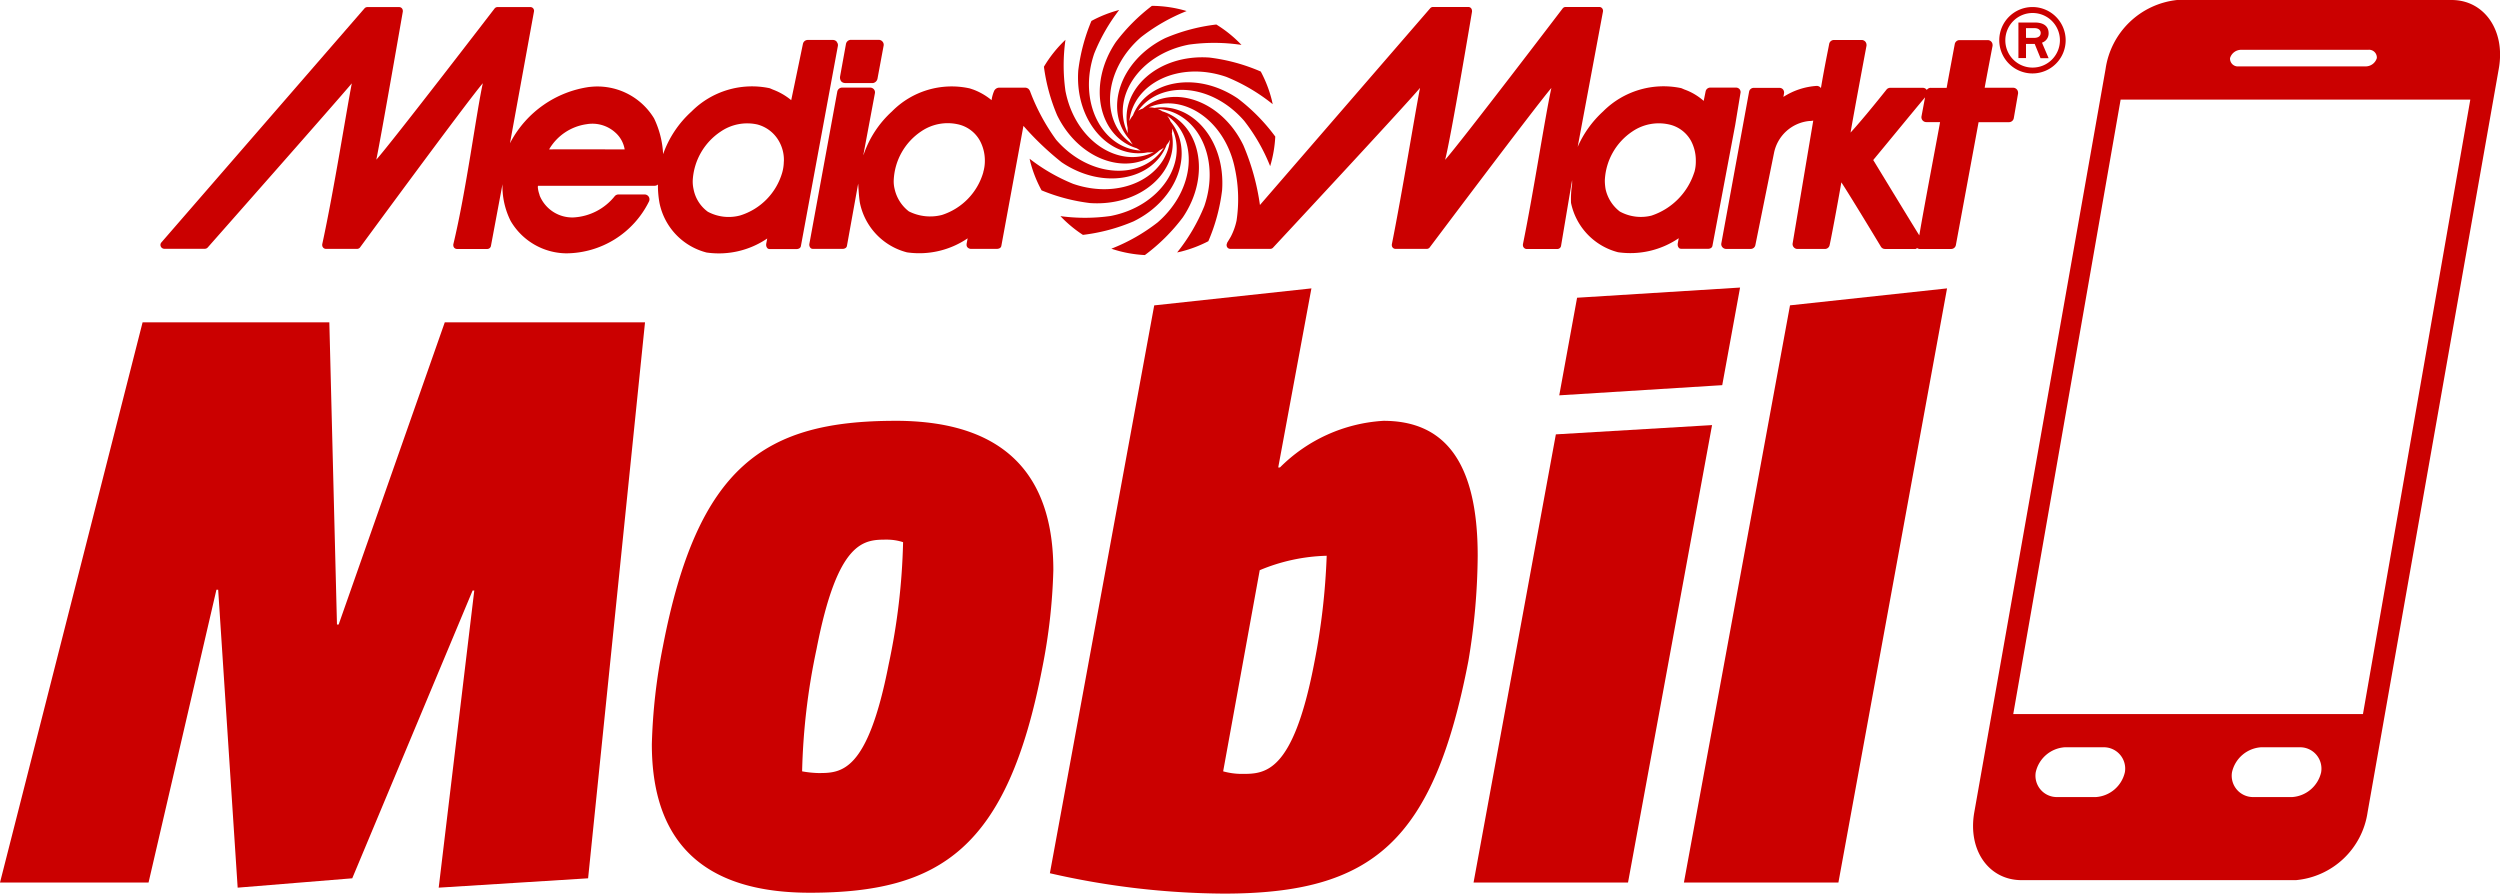
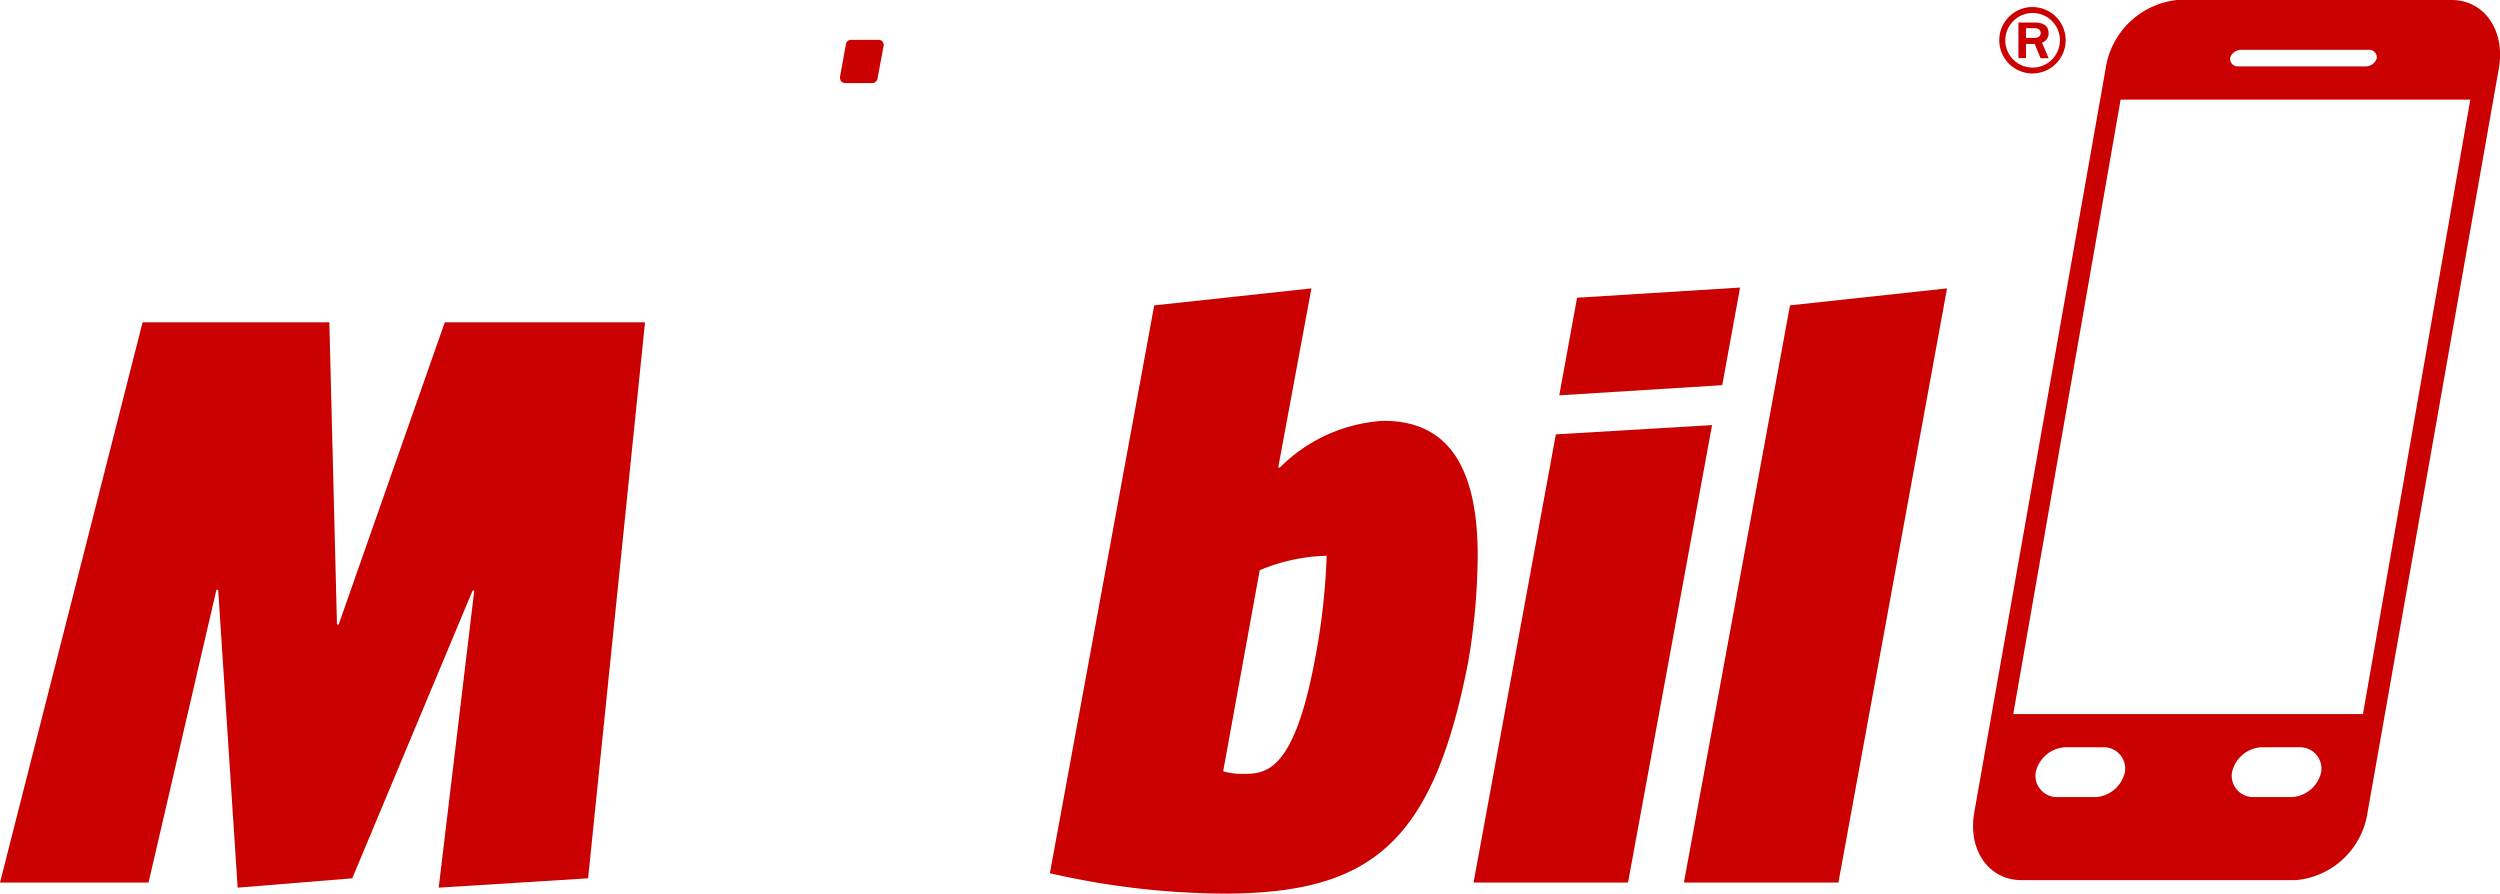
<svg xmlns="http://www.w3.org/2000/svg" width="105.424" height="37.682" viewBox="0 0 105.424 37.682">
  <defs>
    <style>.a{fill:#cb0000;}.b{clip-path:url(#a);}</style>
    <clipPath id="a">
      <rect class="a" width="105.424" height="37.682" />
    </clipPath>
  </defs>
  <g class="b" transform="translate(0 0)">
-     <path class="a" d="M86.051,7.375A2.828,2.828,0,0,1,84.242,9.2a1.846,1.846,0,0,1-1.33-.174,1.631,1.631,0,0,1-.6-.944,2.18,2.18,0,0,1-.032-.368,2.615,2.615,0,0,1,1.16-2.063,1.98,1.98,0,0,1,1.534-.3,1.4,1.4,0,0,1,.937.688,1.762,1.762,0,0,1,.206.854,1.621,1.621,0,0,1-.062.478m-29.985,0a2.662,2.662,0,0,1-1.745,1.8,1.994,1.994,0,0,1-1.394-.151,1.641,1.641,0,0,1-.6-.944,1.316,1.316,0,0,1-.038-.368,2.614,2.614,0,0,1,1.16-2.063,1.98,1.98,0,0,1,1.534-.3,1.4,1.4,0,0,1,.937.688,1.766,1.766,0,0,1,.212.854,1.645,1.645,0,0,1-.068.478M88.005,4a.2.2,0,0,0-.046-.136A.2.2,0,0,0,87.8,3.8H86.731a.2.2,0,0,0-.2.156l-.082.405a2.454,2.454,0,0,0-.813-.481l-.109-.047a.177.177,0,0,0-.039-.013,3.6,3.6,0,0,0-3.28.984A4.446,4.446,0,0,0,81.135,6.3L82.2.6a.171.171,0,0,0-.029-.138A.153.153,0,0,0,82.048.4H80.621a.16.16,0,0,0-.116.058s-4.284,5.625-4.96,6.388C75.791,5.911,76.679.6,76.679.6a.122.122,0,0,0,0-.032.193.193,0,0,0-.035-.11A.155.155,0,0,0,76.528.4h-1.5a.16.16,0,0,0-.116.059L67.736,8.751a9.875,9.875,0,0,0-.7-2.522C66.1,4.3,64.027,3.646,62.8,4.683a.905.905,0,0,0-.2.092c.929-1.284,3.077-1.179,4.473.428a7.759,7.759,0,0,1,1.094,1.91,5.235,5.235,0,0,0,.216-1.247A7.881,7.881,0,0,0,66.8,4.257c-1.753-1.183-3.838-.743-4.419.714a.951.951,0,0,0-.15.243c.162-1.576,2.075-2.559,4.088-1.866A7.793,7.793,0,0,1,68.275,4.5c-.015-.063-.027-.127-.043-.19a5.246,5.246,0,0,0-.461-1.187,7.807,7.807,0,0,0-2.167-.59c-2.17-.152-3.786,1.359-3.447,2.962,0,.029,0,.06,0,.09a.865.865,0,0,0,.011.142c-.728-1.46.441-3.326,2.57-3.739A7.736,7.736,0,0,1,66.958,2a5.234,5.234,0,0,0-1.061-.86,7.808,7.808,0,0,0-2.149.57c-1.957.954-2.6,3.071-1.5,4.291a.965.965,0,0,0,.13.2c-1.37-.895-1.3-3.1.345-4.529a7.791,7.791,0,0,1,1.922-1.1A5.2,5.2,0,0,0,63.181.353,7.86,7.86,0,0,0,61.659,1.88c-1.225,1.817-.708,3.99.877,4.477l.006.006.021.009a.948.948,0,0,0,.149.084c-1.632-.093-2.668-2.042-1.961-4.1A7.727,7.727,0,0,1,61.8.527,5.3,5.3,0,0,0,60.63.989a7.833,7.833,0,0,0-.555,2.088C59.924,5.23,61.408,6.836,63,6.532c.032,0,.064,0,.1,0a.97.97,0,0,0,.164-.014c-1.458.718-3.317-.451-3.729-2.575a7.721,7.721,0,0,1,0-2.159,5.242,5.242,0,0,0-.908,1.136,7.808,7.808,0,0,0,.557,2.047c.961,1.97,3.1,2.609,4.316,1.479l.008,0,.025-.018a1,1,0,0,0,.153-.1C62.79,7.715,60.572,7.645,59.142,6a8.689,8.689,0,0,1-1.083-2,.354.354,0,0,0-.076-.139.235.235,0,0,0-.168-.059H56.746a.243.243,0,0,0-.227.158,1.524,1.524,0,0,0-.1.37,2.674,2.674,0,0,0-.767-.445l-.152-.051a3.536,3.536,0,0,0-3.284.974,4.36,4.36,0,0,0-1.186,1.8l-.02.043L51.5,4.036a.2.2,0,0,0-.046-.167A.208.208,0,0,0,51.3,3.8H50.113a.208.208,0,0,0-.2.17l-1.177,6.419a.207.207,0,0,0,.045.169c.04.047.1.043.159.044h1.182c.1,0,.188-.039.2-.138l.471-2.612c.006.018.027.55.075.813a2.717,2.717,0,0,0,1.985,2.083,3.625,3.625,0,0,0,2.557-.592l-.044.235a.216.216,0,0,0,0,.038.146.146,0,0,0,.04.11.211.211,0,0,0,.167.062l1.06,0c.1,0,.186-.037.2-.135l.93-5.052a12.3,12.3,0,0,0,1.613,1.537c1.762,1.189,3.86.738,4.428-.739a.939.939,0,0,0,.14-.215c-.165,1.574-2.076,2.555-4.087,1.861A7.727,7.727,0,0,1,58.023,6.8c.007.034.015.07.023.106a5.271,5.271,0,0,0,.482,1.227,7.791,7.791,0,0,0,2.04.536c2.154.151,3.762-1.336,3.454-2.927a.885.885,0,0,0,.013-.157c0-.02,0-.039,0-.059.676,1.452-.49,3.279-2.595,3.688a7.71,7.71,0,0,1-2.118.006,5.293,5.293,0,0,0,.95.791A7.819,7.819,0,0,0,62.4,9.444c1.916-.934,2.573-2.985,1.567-4.214a.9.9,0,0,0-.142-.242c1.316.917,1.221,3.086-.4,4.494a7.793,7.793,0,0,1-1.954,1.112,5.243,5.243,0,0,0,1.413.268,7.866,7.866,0,0,0,1.6-1.589c1.223-1.812.711-3.981-.867-4.474a.95.95,0,0,0-.2-.1c1.639.086,2.682,2.039,1.973,4.1a7.758,7.758,0,0,1-1.146,1.953c.063-.015.125-.027.188-.043a5.3,5.3,0,0,0,1.128-.431,7.806,7.806,0,0,0,.58-2.147C66.294,6,64.853,4.41,63.291,4.657a.911.911,0,0,0-.2-.021h-.043c1.443-.63,3.237.535,3.64,2.616a6.119,6.119,0,0,1,.062,2.158,2.644,2.644,0,0,1-.242.675c-.042.074-.093.158-.155.258l0,0,0,.006s0,.006,0,.008a.176.176,0,0,0-.009.152.153.153,0,0,0,.141.091h1.684a.155.155,0,0,0,.124-.055s5.555-5.968,6.194-6.732c-.245,1.265-.734,4.315-1.189,6.6a.131.131,0,0,0,0,.033.154.154,0,0,0,.155.155h1.321a.156.156,0,0,0,.116-.055s4.473-5.955,5.136-6.731c-.276,1.268-.742,4.344-1.2,6.592a.207.207,0,0,0,0,.036.151.151,0,0,0,.034.1.158.158,0,0,0,.121.063h1.3a.158.158,0,0,0,.151-.122L80.9,7.7c0,.1,0,.174,0,.174a4.153,4.153,0,0,0-.046.786,2.717,2.717,0,0,0,1.985,2.083,3.625,3.625,0,0,0,2.557-.592l-.043.235a.165.165,0,0,0,0,.038.2.2,0,0,0,.047.131c.039.048.1.043.16.044h1.06c.1,0,.186-.039.2-.137l.958-5.086Z" transform="translate(-14.605 -0.106)" />
-     <path class="a" d="M112,10.647c-.475-.762-1.822-2.984-1.944-3.18.16-.188,1.845-2.242,2.186-2.643l-.15.8a.206.206,0,0,0,.2.244h.583c-.06.363-.7,3.709-.877,4.784m4.116-6.16a.207.207,0,0,0-.158-.073h-1.2c.064-.37.333-1.768.333-1.768a.308.308,0,0,0,0-.036.205.205,0,0,0-.206-.205h-1.189a.206.206,0,0,0-.2.171s-.293,1.563-.341,1.842c-.105,0-.291,0-.291,0h-.37a.2.2,0,0,0-.177.089.2.2,0,0,0-.169-.09h-1.368a.205.205,0,0,0-.151.062S109.663,5.7,109.1,6.31c.166-.97.673-3.665.673-3.665a.3.3,0,0,0,0-.035.209.209,0,0,0-.048-.132.206.206,0,0,0-.158-.073l-1.169,0a.206.206,0,0,0-.2.171c-.027.158-.188.915-.347,1.858l-.006-.009a.223.223,0,0,0-.161-.084,2.94,2.94,0,0,0-1.415.464l.025-.148a.209.209,0,0,0-.044-.169.2.2,0,0,0-.158-.064h-1.069a.2.2,0,0,0-.2.155l-.03.162-1.143,6.244a.192.192,0,0,0,.049.162.209.209,0,0,0,.163.069h1.024a.2.2,0,0,0,.2-.16l.784-3.875a1.684,1.684,0,0,1,1.486-1.359.789.789,0,0,0,.171-.018c-.395,2.35-.861,5.131-.869,5.178a.2.2,0,0,0,.046.162.2.2,0,0,0,.157.073h1.151a.2.2,0,0,0,.2-.14c.034-.113.335-1.709.5-2.669.425.648,1.672,2.719,1.672,2.719a.2.2,0,0,0,.171.091h1.284c.025,0,.048-.029.07-.036a.231.231,0,0,0,.095.036h1.338a.2.2,0,0,0,.2-.168s.9-4.86.957-5.179l1.285,0a.206.206,0,0,0,.2-.171l.18-1.039a.148.148,0,0,0,0-.035.209.209,0,0,0-.048-.132" transform="translate(-31.063 -0.719)" />
-     <path class="a" d="M35.949,6.937a1.759,1.759,0,0,1-.065.46A2.667,2.667,0,0,1,34.11,9.212a1.862,1.862,0,0,1-1.366-.156,1.531,1.531,0,0,1-.6-.946,1.5,1.5,0,0,1-.036-.371,2.645,2.645,0,0,1,1.182-2.065,1.979,1.979,0,0,1,1.534-.3,1.477,1.477,0,0,1,.917.7,1.6,1.6,0,0,1,.211.864m-9.9-.512a2.179,2.179,0,0,1,1.586-1.062,1.436,1.436,0,0,1,1.2.347,1.212,1.212,0,0,1,.4.716c-.339,0-2.691-.006-3.183,0M38.182,1.888a.206.206,0,0,0-.159-.076H36.955a.208.208,0,0,0-.2.165s-.368,1.782-.494,2.374a2.677,2.677,0,0,0-.775-.447l-.108-.047a.256.256,0,0,0-.039-.013,3.6,3.6,0,0,0-3.28.984,4.385,4.385,0,0,0-1.2,1.8,3.909,3.909,0,0,0-.377-1.5l-.008-.015a2.792,2.792,0,0,0-2.7-1.321h-.015a4.473,4.473,0,0,0-3.327,2.317c-.011.02-.02.04-.031.06L25.412.622a.166.166,0,0,0-.028-.137.154.154,0,0,0-.122-.06h-1.39a.161.161,0,0,0-.116.056S19.44,6.1,18.765,6.861c.2-.958,1.118-6.246,1.118-6.246a.161.161,0,0,0,0-.032.168.168,0,0,0-.035-.1.153.153,0,0,0-.12-.057H18.382a.16.16,0,0,0-.117.057L9.7,10.352a.158.158,0,0,0-.025.166.168.168,0,0,0,.14.1s1.322,0,1.719,0a.165.165,0,0,0,.124-.058s5.433-6.154,6.073-6.918c-.244,1.265-.751,4.5-1.247,6.786a.183.183,0,0,0,0,.034.152.152,0,0,0,.035.1.154.154,0,0,0,.12.06h1.321a.159.159,0,0,0,.116-.058s4.515-6.151,5.18-6.927c-.277,1.269-.7,4.54-1.244,6.795a.157.157,0,0,0,0,.036.161.161,0,0,0,.033.1.157.157,0,0,0,.122.058h1.28a.157.157,0,0,0,.15-.12l.489-2.613a3.252,3.252,0,0,0,.344,1.552,2.752,2.752,0,0,0,2.35,1.365,3.915,3.915,0,0,0,3.484-2.188.206.206,0,0,0-.187-.295h-1.1a.211.211,0,0,0-.155.069,2.39,2.39,0,0,1-1.737.9,1.485,1.485,0,0,1-1.429-.917l-.02-.073a1.107,1.107,0,0,1-.06-.285.266.266,0,0,1,.008-.06l4.918,0a.209.209,0,0,0,.139-.054,4.1,4.1,0,0,0,.067.786,2.715,2.715,0,0,0,1.985,2.083,3.627,3.627,0,0,0,2.557-.592c-.018.094-.045.235-.045.235a.229.229,0,0,0,0,.038.2.2,0,0,0,.048.131c.039.048.1.043.158.043h1.06c.1,0,.186-.037.2-.135l1.557-8.426a.2.2,0,0,0-.044-.17" transform="translate(-2.896 -0.127)" />
    <path class="a" d="M50.784,4.224h1.181a.235.235,0,0,0,.2-.2l.256-1.377a.2.2,0,0,0-.044-.169.209.209,0,0,0-.158-.078H51.033a.215.215,0,0,0-.2.175l-.248,1.37a.276.276,0,0,0,.043.2.212.212,0,0,0,.16.075" transform="translate(-15.159 -0.72)" />
    <path class="a" d="M121.521,1.725h.333c.109,0,.286-.027.286-.211,0-.088-.062-.2-.259-.2h-.361Zm0,.852h-.32v-1.5h.7c.089,0,.573,0,.573.45a.409.409,0,0,1-.279.4l.279.653h-.341l-.245-.6h-.368Zm.272.4a1.151,1.151,0,1,0-1.144-1.151,1.147,1.147,0,0,0,1.144,1.151m0-2.553a1.4,1.4,0,1,1-1.4,1.4,1.4,1.4,0,0,1,1.4-1.4" transform="translate(-36.085 -0.127)" />
    <path class="a" d="M10.022,43.249,9.2,30.685H9.127L6.264,43.034H0L6.013,19.41h7.875l.322,12.743h.071L18.756,19.41H27.2l-2.4,23.445-6.3.394,1.5-12.528h-.071L14.854,42.855Z" transform="translate(0 -5.817)" />
-     <path class="a" d="M45.59,40.122a4.387,4.387,0,0,0,.68.072c.966,0,2.076,0,2.971-4.582a27.5,27.5,0,0,0,.608-5.154,2.222,2.222,0,0,0-.679-.107c-.966,0-2.076,0-2.971,4.617a27.562,27.562,0,0,0-.608,5.154M49.527,25.34c5.226,0,6.658,2.935,6.658,6.3a24.174,24.174,0,0,1-.466,4.116c-1.467,7.624-4.3,9.485-9.807,9.485-5.226,0-6.658-2.9-6.658-6.263a24.156,24.156,0,0,1,.465-4.116c1.467-7.625,4.295-9.521,9.807-9.521" transform="translate(-11.766 -7.595)" />
    <path class="a" d="M74.9,28.641a7.8,7.8,0,0,0-2.828.609L70.53,37.732a2.954,2.954,0,0,0,.787.108c.966,0,2.147,0,3.043-4.618a28.528,28.528,0,0,0,.536-4.581m-.644-11.275-1.4,7.553h.072a6.728,6.728,0,0,1,4.367-1.968c2.541,0,3.973,1.682,3.973,5.691a27.652,27.652,0,0,1-.393,4.438c-1.468,7.589-4.009,9.808-10.31,9.808a33.564,33.564,0,0,1-7.338-.859l4.4-23.946Z" transform="translate(-18.95 -5.205)" />
    <path class="a" d="M99.973,17.315l-.752,4.116-6.873.429.752-4.116Zm-1.181,5.8L95.248,42.406H88.734l3.471-18.9Z" transform="translate(-26.595 -5.189)" />
    <path class="a" d="M112.5,17.366l-4.581,25.055h-6.515l4.474-24.34Z" transform="translate(-30.394 -5.205)" />
    <path class="a" d="M138.99,0H127.415A3.415,3.415,0,0,0,124.4,2.911l-5.536,31.343c-.282,1.6.614,2.861,1.992,2.861h11.575a3.36,3.36,0,0,0,3.018-2.861l5.535-31.368c.283-1.6-.613-2.886-1.991-2.886m-8.867,2.1h5.352a.328.328,0,0,1,.361.35.493.493,0,0,1-.475.35H130.01a.329.329,0,0,1-.361-.35.491.491,0,0,1,.474-.35m-4.908,30.462a1.348,1.348,0,0,1-1.224,1.05h-1.645a.9.9,0,0,1-.89-1.05,1.347,1.347,0,0,1,1.225-1.05h1.644a.9.9,0,0,1,.89,1.05m8.277,0a1.348,1.348,0,0,1-1.225,1.05h-1.644a.9.9,0,0,1-.891-1.05,1.35,1.35,0,0,1,1.225-1.05H132.6a.9.9,0,0,1,.891,1.05m1.763-2.451H120.507L125.035,4.2h14.746Z" transform="translate(-35.609 0)" />
  </g>
</svg>